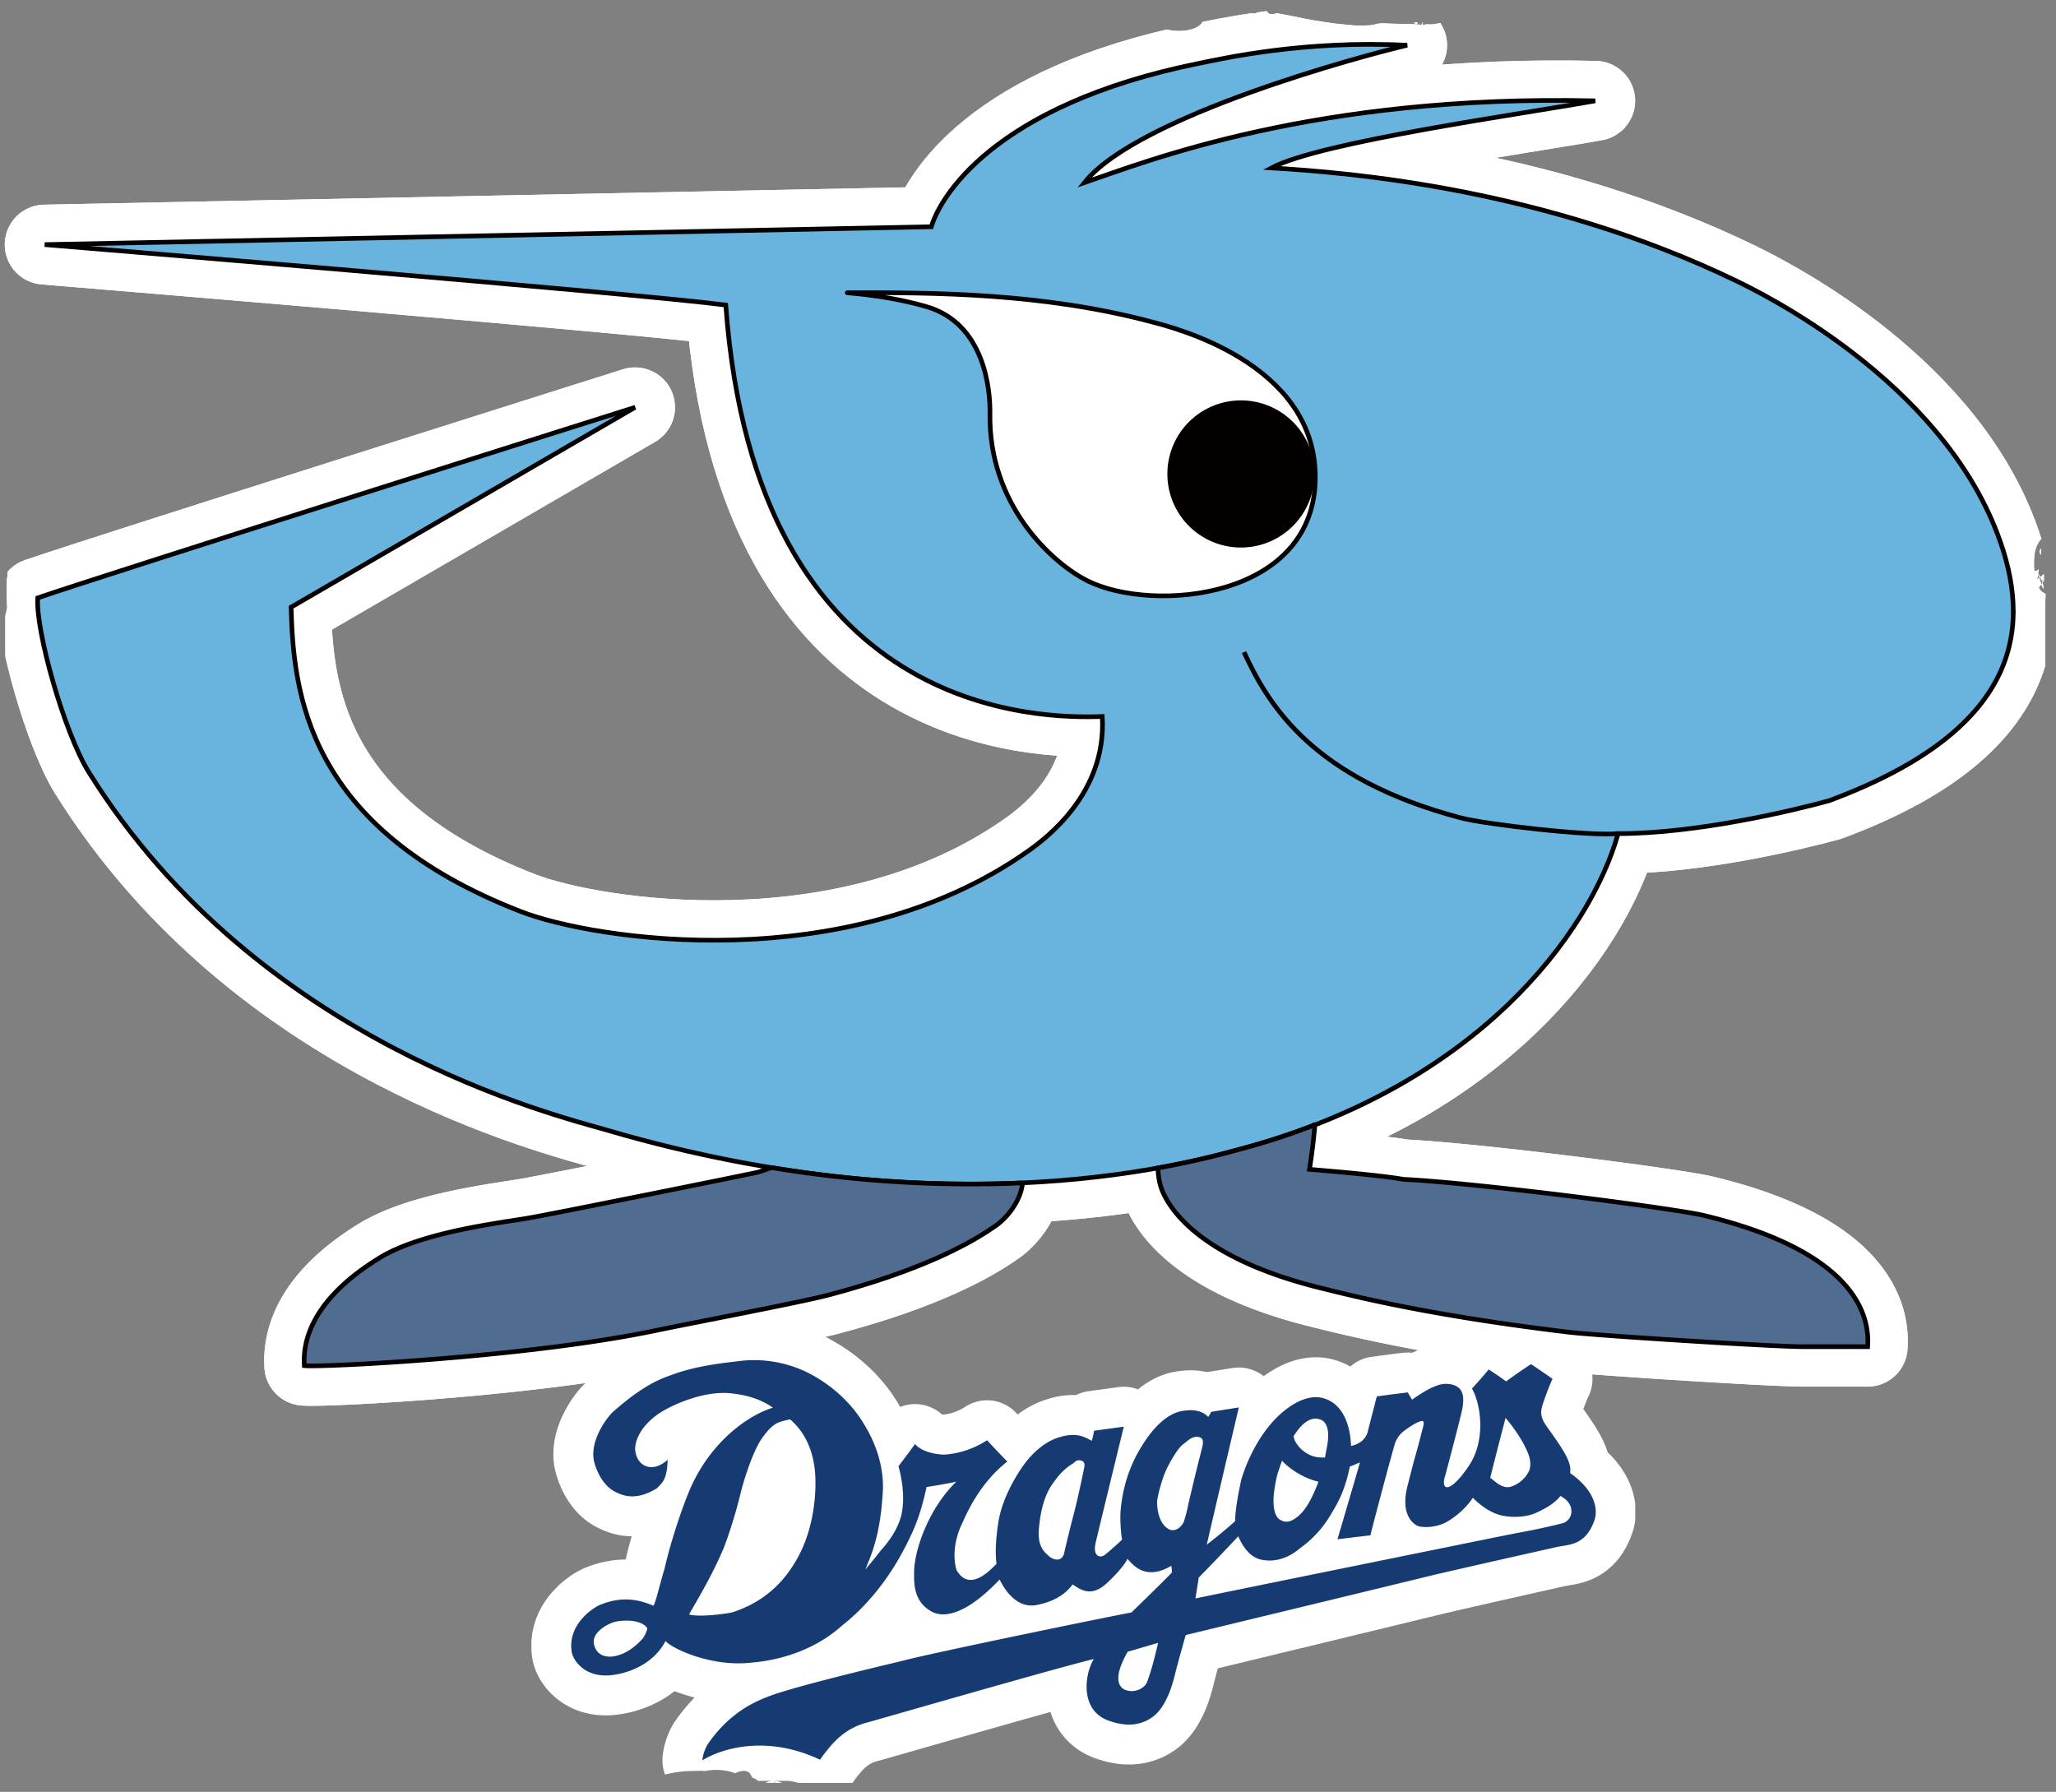
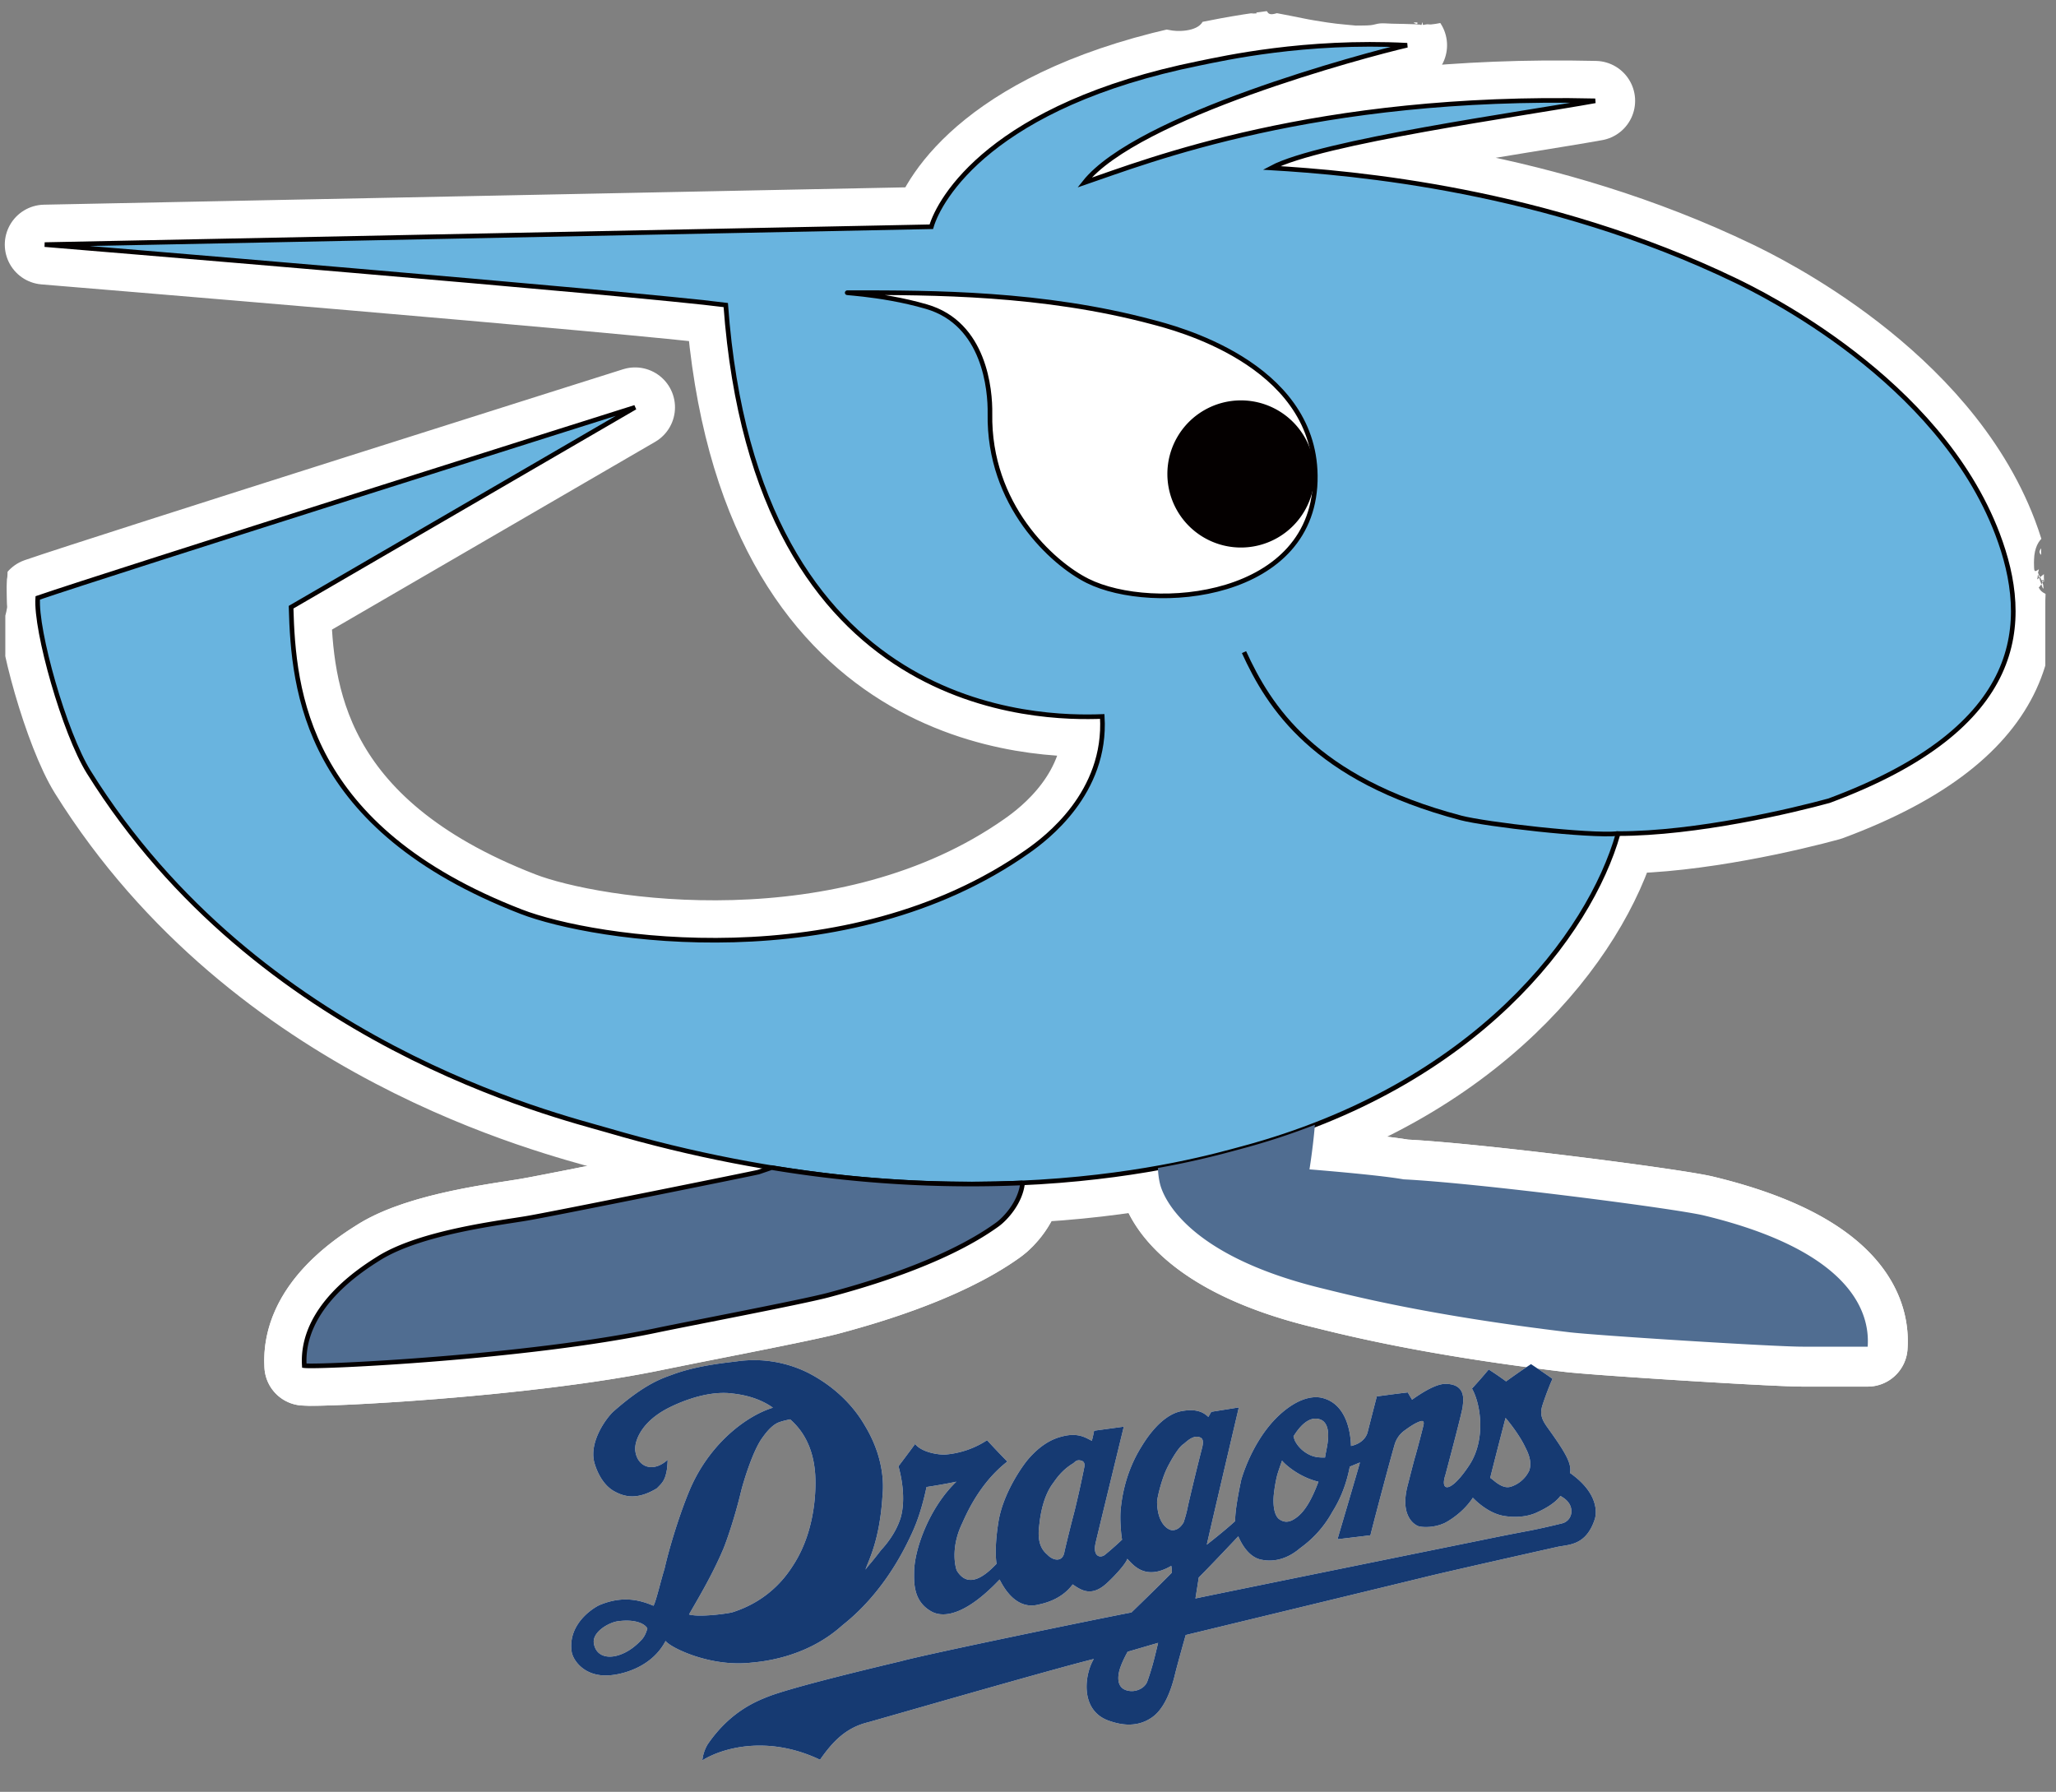
<svg xmlns="http://www.w3.org/2000/svg" xml:space="preserve" width="69.235" height="60.339" viewBox="0 0 69.235 60.339">
  <rect x="0" y="0" width="69.235" height="60.339" fill="#808080" stroke="none" />
  <defs>
    <clipPath id="a" clipPathUnits="userSpaceOnUse">
      <path d="M0 841.89h595.276V0H0Z" />
    </clipPath>
    <clipPath id="d" clipPathUnits="userSpaceOnUse">
-       <path d="M-26.238 3.865v-12.02h2.443c.034.02.07.038.106.055.295.335.826.577 1.6.574.055 0 .109.003.163.003.013 0 .026-.002.038-.003.006.009.01.005.044-.001a1.41 1.41 0 0 0 .727-.048l.022-.01c.161.074.322.093.392-.029l.047-.082a.486.486 0 0 0 .148-.083l.035.001h.355a.39.39 0 0 1-.208-.051h.225l.002.05-.006.001c.002 0 .006.002.006 0v-.001h.009v.001h.246a.872.872 0 0 0 .334-.048c.02 0 .039-.002.058-.003h1.325c.063.01.123.006.178-.007l.005-.002c.16-.031.286-.149.379-.316H1.648V3.865ZM-20.09-7.78l.001-.05h.169l.001.006a.388.388 0 0 1-.171.044zm-1.798.253-.01-.013.048.012-.038.001z" style="fill:red;fill-opacity:1;fill-rule:nonzero;stroke:none;stroke-width:1.778" />
-     </clipPath>
+       </clipPath>
    <clipPath id="b" clipPathUnits="userSpaceOnUse">
-       <path d="M-23.589 5.616V-5.54a.588.588 0 0 1 .03-.03l-.03-.014v-.077l.047-.066.048.023a3.146 3.146 0 0 0-.01-.078.861.861 0 0 0 .041-.068.065.065 0 0 0 .006-.034c.018.021.173-.167.243-.227a.97.97 0 0 1 .016-.041l.024.001c.066-.193.004-.41-.022-.606-.018-.132-.034-.264-.05-.396-.073-.598-.023-.211-.075-.608l.003-.177c0-.035.023-.075.003-.104l-.042-.053v-.001c.02-.182.024-.366.023-.55l-.006-.166c-.015-.247-.003.146-.017-.195-.006-.13 0-.261.001-.391l.004-.137c.001-.03.008-.06.003-.09a1.763 1.763 0 0 0-.044-.2v-.985c-.006-.018.005-.04 0-.058l-.036-.145c.002-.037.003-.075.001-.114v-.17c.043-.022.051-.069.03-.162l-.002-.01v-.002c-.001-.045-.015-.119-.034-.248-.013-.221.003-.442.006-.663.167-.005.201-.014.002-.028v-.045h-.003l-.037.001a4.149 4.149 0 0 0-.006-.05l.038.003c.002 0 .004 0 .005.002l.001-.07v-.638c.18-.003.262-.008.003-.016.004-.015.009-.03-.003-.03-.053-.002-.107 0-.16 0v-11.94h51.925v12.143c-.011 0-.02.002-.032.003V-13.038l-.002.033v-.022c-.002.01-.004.018 0 .022v.002a1.457 1.457 0 0 0 0 .095v.224c-.01.04-.021.081-.028.116-.03.212-.024.129-.03.309l-.005.165c0 .002.003.003.003.002.01-.017.029-.07.024-.051-.01.032-.024.062-.036.093l-.029.164c-.037.04-.043.105-.042.232.002.134-.001.034.003.12l.002.053c0 .003 0 .011.002.009.005-.009.01-.027.01-.028-.005.024-.013.049-.019.073-.005.043-.012.086-.016.129v1.307c0 .128.002.257 0 .385-.001.11 0 .22.006.33-.107.057-.125.078-.176.168.005-.004.011-.004.016.003.019.023.036.047.053.072l-.026.082c-.023 0-.024.004-.003.01l-.025.072-.044-.036c-.012-.008.001.029.003.043l.007.06c.001.006.002.021.005.016l.029-.083.022.016c-.019.037-.038.073-.051.111l.022.09c-.125-.087-.122-.064-.125.168 0 .057 0 .032.002.076.008.293.114.486.25.58l.016.034c-.002.008-.005.018.002.019v.025h.025a.45.45 0 0 0 .187.171V5.616H15.055a1.874 1.874 0 0 0-.161-.323c-.019-.03-.554.034-.643.044-.101 0-.444.002-.565-.01-.01-.002-.028-.01-.041-.017.284.146.2.057.288.16-.198-.082-.388-.178-.592-.245-.036-.012-.076.009-.114.013l-.03.003a.354.354 0 0 0-.04-.003h-.07c-.131-.088-.32-.112-.463-.127-.042-.004-.085.01-.126 0-.028 0-.08-.027-.082 0l-.01.051H12.4l-.011-.05.02-.002h-.02c0-.002-.002-.002-.002-.003-.004-.022-.042.001-.064.003-.015 0-.045-.01-.044.004-.216.008-.43.012-.646.016-.098.002-.197.014-.295.007-.08-.005-.158-.038-.238-.045-.125-.012-.25-.007-.375-.01-.443.042-.524.043-1.04.129-.198.032-.393.076-.59.114l-.364.07c-.095-.028-.187-.048-.234.02l-.015.027-.037.007c-.04.008-.11-.011-.142.003-.024 0-.051 0-.085.002l-.011-.012c.003-.018.007-.036.008-.053l-.055-.001h-.087c.057.005.1.025.134.054l-.002.013h-.023l-.144.008-.056.002v-.001h-.07c.041-.05.093-.08.157-.076l-1.17.003a2.72 2.72 0 0 0-.01-.101c-.036-.333-.554-.367-.796-.334a3.062 3.062 0 0 0-.36.073c-.052.013-.1.04-.149.06-.077.027-.153.057-.231.08-.075.023-.38.087-.438.096-.062.01-.176-.046-.187.016l-.002.009a6.135 6.135 0 0 0-.174-.028l-.003-.002-.01-.004c-.328-.148-.67-.308-1.035-.322-.17 0-.342-.003-.512-.002l-.142.003-.074.002h-.107c-.02 0-.074-.015-.06 0a.173.173 0 0 0 .068.028c-.049-.01-.096-.026-.144-.039-.114.013-.229.024-.343.039-.007 0-.013.006-.02.008-.078.032-.154.071-.237.087-.13.035-.26.073-.39.107-.229.058-.043 0-.343.092-.007.002-.015.007-.022.01l-.063.015c.003 0 .005 0 .005.004-.002.11-.006.219-.01.328zm28.14-.354c.01.001.024.004.035.009.022.01.085.045.061.038-.034-.01-.065-.03-.096-.047zm3.653.193.013-.001a.237.237 0 0 1 .022.026c-.014.005-.028.011-.04.012h-.002l.007-.037zM28.01-8.853l.038-.08.063.012-.003.016c-.002.01-.001.021-.002.031v.098l-.096-.077zm.1-.068.002-.007.006.009-.007-.002zm.002-.007-.014-.022h.02l-.006.022zm-.014-.022-.041-.003a.623.623 0 0 0 .014-.038c.01.013.018.027.027.04zm-.027-.041a2.348 2.348 0 0 0-.029-.043c.028-.085.051-.142.053-.082a.345.345 0 0 1-.024.125zM4.391 5.395l-.116-.01c.089-.094.172-.162.236-.085a.656.656 0 0 1 .056.08c-.017.004-.033.01-.05.015h-.126zm-3.327-.1h.006l.01-.004-.016.003zm11.164-.133-.04-.001c.01-.02.038-.03.09-.037l.001.038h-.05zM-23.457-5.896l-.003-.034v-.106a.833.833 0 0 0 .012-.126c.052-.001.108-.001.17.002-.075.077-.149.154-.178.254l-.001.01zm.142-1.304-.007-.023v-.01l.007.033zm51.353-.925c-.061-.068-.052-.121 0-.164a1.076 1.076 0 0 0 0 .164zm-.113-.903.02-.038a.223.223 0 0 1-.021.037zm-51.353-2.524-.004-.03a.205.205 0 0 1 .007.023c-.002-.005-.002-.008-.003-.004v.011zm-.107-.924v-.035l.015.001a.28.28 0 0 0 .023.028c-.012.003-.025.004-.038.006z" style="fill:red;fill-opacity:1;fill-rule:nonzero;stroke:none;stroke-width:1.778" />
-     </clipPath>
+       </clipPath>
    <clipPath id="c" clipPathUnits="userSpaceOnUse">
      <path d="M-23.589 5.616V-5.54a.588.588 0 0 1 .03-.03l-.03-.014v-.077l.047-.066.048.023a3.146 3.146 0 0 0-.01-.078.861.861 0 0 0 .041-.068.065.065 0 0 0 .006-.034c.018.021.173-.167.243-.227a.97.97 0 0 1 .016-.041l.024.001c.066-.193.004-.41-.022-.606-.018-.132-.034-.264-.05-.396-.073-.598-.023-.211-.075-.608l.003-.177c0-.035.023-.075.003-.104l-.042-.053v-.001c.02-.182.024-.366.023-.55l-.006-.166c-.015-.247-.003.146-.017-.195-.006-.13 0-.261.001-.391l.004-.137c.001-.03.008-.06.003-.09a1.763 1.763 0 0 0-.044-.2v-.985c-.006-.018.005-.04 0-.058l-.036-.145c.002-.037.003-.075.001-.114v-.17c.043-.022.051-.069.03-.162l-.002-.01v-.002c-.001-.045-.015-.119-.034-.248-.013-.221.003-.442.006-.663.167-.005.201-.014.002-.028v-.045h-.003l-.037.001a4.149 4.149 0 0 0-.006-.05l.038.003c.002 0 .004 0 .005.002l.001-.07v-.638c.18-.003.262-.008.003-.016.004-.015.009-.03-.003-.03-.053-.002-.107 0-.16 0v-11.94h51.925v12.143c-.011 0-.02.002-.032.003V-13.038l-.002.033v-.022c-.002.01-.004.018 0 .022v.002a1.457 1.457 0 0 0 0 .095v.224c-.01.04-.021.081-.028.116-.03.212-.024.129-.03.309l-.005.165c0 .002.003.003.003.002.01-.017.029-.07.024-.051-.01.032-.024.062-.036.093l-.029.164c-.037.04-.043.105-.042.232.002.134-.001.034.003.12l.002.053c0 .003 0 .011.002.009.005-.009.01-.027.01-.028-.005.024-.013.049-.019.073-.005.043-.012.086-.016.129v1.307c0 .128.002.257 0 .385-.001.11 0 .22.006.33-.107.057-.125.078-.176.168.005-.004.011-.004.016.003.019.023.036.047.053.072l-.026.082c-.023 0-.024.004-.003.01l-.025.072-.044-.036c-.012-.008.001.029.003.043l.007.06c.001.006.002.021.005.016l.029-.083.022.016c-.019.037-.038.073-.051.111l.022.09c-.125-.087-.122-.064-.125.168 0 .057 0 .032.002.076.008.293.114.486.25.58l.016.034c-.002.008-.005.018.002.019v.025h.025a.45.45 0 0 0 .187.171V5.616H15.055a1.874 1.874 0 0 0-.161-.323c-.019-.03-.554.034-.643.044-.101 0-.444.002-.565-.01-.01-.002-.028-.01-.041-.017.284.146.2.057.288.16-.198-.082-.388-.178-.592-.245-.036-.012-.076.009-.114.013l-.03.003a.354.354 0 0 0-.04-.003h-.07c-.131-.088-.32-.112-.463-.127-.042-.004-.085.01-.126 0-.028 0-.08-.027-.082 0l-.01.051H12.4l-.011-.05.02-.002h-.02c0-.002-.002-.002-.002-.003-.004-.022-.042.001-.064.003-.015 0-.045-.01-.044.004-.216.008-.43.012-.646.016-.098.002-.197.014-.295.007-.08-.005-.158-.038-.238-.045-.125-.012-.25-.007-.375-.01-.443.042-.524.043-1.04.129-.198.032-.393.076-.59.114l-.364.07c-.095-.028-.187-.048-.234.02l-.015.027-.037.007c-.04.008-.11-.011-.142.003-.024 0-.051 0-.085.002l-.011-.012c.003-.018.007-.036.008-.053l-.055-.001h-.087c.057.005.1.025.134.054l-.002.013h-.023l-.144.008-.056.002v-.001h-.07c.041-.05.093-.08.157-.076l-1.17.003a2.72 2.72 0 0 0-.01-.101c-.036-.333-.554-.367-.796-.334a3.062 3.062 0 0 0-.36.073c-.052.013-.1.04-.149.06-.077.027-.153.057-.231.08-.075.023-.38.087-.438.096-.062.01-.176-.046-.187.016l-.002.009a6.135 6.135 0 0 0-.174-.028l-.003-.002-.01-.004c-.328-.148-.67-.308-1.035-.322-.17 0-.342-.003-.512-.002l-.142.003-.074.002h-.107c-.02 0-.074-.015-.06 0a.173.173 0 0 0 .068.028c-.049-.01-.096-.026-.144-.039-.114.013-.229.024-.343.039-.007 0-.013.006-.02.008-.078.032-.154.071-.237.087-.13.035-.26.073-.39.107-.229.058-.043 0-.343.092-.007.002-.015.007-.022.01l-.063.015c.003 0 .005 0 .005.004-.002.11-.006.219-.01.328zm28.14-.354c.01.001.024.004.035.009.022.01.085.045.061.038-.034-.01-.065-.03-.096-.047zm3.653.193.013-.001a.237.237 0 0 1 .022.026c-.014.005-.028.011-.04.012h-.002l.007-.037zM28.01-8.853l.038-.08.063.012-.003.016c-.002.01-.001.021-.002.031v.098l-.096-.077zm.1-.068.002-.007.006.009-.007-.002zm.002-.007-.014-.022h.02l-.006.022zm-.014-.022-.041-.003a.623.623 0 0 0 .014-.038c.01.013.018.027.027.04zm-.027-.041a2.348 2.348 0 0 0-.029-.043c.028-.085.051-.142.053-.082a.345.345 0 0 1-.024.125zM4.391 5.395l-.116-.01c.089-.094.172-.162.236-.085a.656.656 0 0 1 .056.08c-.017.004-.033.01-.05.015h-.126zm-3.327-.1h.006l.01-.004-.016.003zm11.164-.133-.04-.001c.01-.02.038-.03.09-.037l.001.038h-.05zM-23.457-5.896l-.003-.034v-.106a.833.833 0 0 0 .012-.126c.052-.001.108-.001.17.002-.075.077-.149.154-.178.254l-.001.01zm.142-1.304-.007-.023v-.01l.007.033zm51.353-.925c-.061-.068-.052-.121 0-.164a1.076 1.076 0 0 0 0 .164zm-.113-.903.02-.038a.223.223 0 0 1-.021.037zm-51.353-2.524-.004-.03a.205.205 0 0 1 .007.023c-.002-.005-.002-.008-.003-.004v.011zm-.107-.924v-.035l.015.001a.28.28 0 0 0 .023.028c-.012.003-.025.004-.038.006z" style="fill:red;fill-opacity:1;fill-rule:nonzero;stroke:none;stroke-width:1.778" />
    </clipPath>
  </defs>
  <g clip-path="url(#a)" transform="matrix(1.333 0 0 -1.333 -327.712 598.412)">
    <path d="M0 0c.205.701 1.52 3.071 6.775 4.131.618.125 2.651.585 5.245.454-1.073-.248-6.821-1.787-8.153-3.471 1.571.537 5.84 2.232 12.904 2.067-1.818-.33-6.941-1.035-8.179-1.695 2.064-.123 6.939-.537 11.734-2.849.615-.299 5.121-2.48 6.61-6.405.836-2.212.744-4.875-4.258-6.732-.907-.249-3.344-.831-5.328-.831-.721-2.539-3.579-6.375-9.51-7.961-1.059-.283-7.221-2.113-16.028.469-1.248.365-8.808 2.172-13.095 9.043-.619.992-1.35 3.583-1.291 4.404 1.703.587 15.09 4.814 15.09 4.814l-8.69-5.049c.059-2.114.352-5.577 5.813-7.692 1.841-.713 8.22-1.701 12.8 1.527.452.318 1.997 1.469 1.879 3.404-1.527-.056-8.75-.056-9.511 10.394-2.233.293-17.205 1.527-17.205 1.527z" style="fill:#fff;fill-opacity:1;fill-rule:nonzero;stroke:none" transform="translate(269.373 443.193)" />
    <path d="M0 0c.205.701 1.52 3.071 6.775 4.131.618.125 2.651.585 5.245.454-1.073-.248-6.821-1.787-8.153-3.471 1.571.537 5.84 2.232 12.904 2.067-1.818-.33-6.941-1.035-8.179-1.695 2.064-.123 6.939-.537 11.734-2.849.615-.299 5.121-2.48 6.61-6.405.836-2.212.744-4.875-4.258-6.732-.907-.249-3.344-.831-5.328-.831-.721-2.539-3.579-6.375-9.51-7.961-1.059-.283-7.221-2.113-16.028.469-1.248.365-8.808 2.172-13.095 9.043-.619.992-1.35 3.583-1.291 4.404 1.703.587 15.09 4.814 15.09 4.814l-8.69-5.049c.059-2.114.352-5.577 5.813-7.692 1.841-.713 8.22-1.701 12.8 1.527.452.318 1.997 1.469 1.879 3.404-1.527-.056-8.75-.056-9.511 10.394-2.233.293-17.205 1.527-17.205 1.527z" clip-path="url(#b)" style="fill:none;stroke:#fff;stroke-width:2.017;stroke-linecap:round;stroke-linejoin:round;stroke-miterlimit:4;stroke-dasharray:none;stroke-opacity:1" transform="translate(269.373 443.193)" />
    <path d="M0 0c.205.701 1.52 3.071 6.775 4.131.618.125 2.651.585 5.245.454-1.073-.248-6.821-1.787-8.153-3.471 1.571.537 5.84 2.232 12.904 2.067-1.818-.33-6.941-1.035-8.179-1.695 2.064-.123 6.939-.537 11.734-2.849.615-.299 5.121-2.48 6.61-6.405.836-2.212.744-4.875-4.258-6.732-.907-.249-3.344-.831-5.328-.831-.721-2.539-3.579-6.375-9.51-7.961-1.059-.283-7.221-2.113-16.028.469-1.248.365-8.808 2.172-13.095 9.043-.619.992-1.35 3.583-1.291 4.404 1.703.587 15.09 4.814 15.09 4.814l-8.69-5.049c.059-2.114.352-5.577 5.813-7.692 1.841-.713 8.22-1.701 12.8 1.527.452.318 1.997 1.469 1.879 3.404-1.527-.056-8.75-.056-9.511 10.394-2.233.293-17.205 1.527-17.205 1.527z" style="fill:#fff;fill-opacity:1;fill-rule:nonzero;stroke:none" transform="translate(269.373 443.193)" />
    <path d="M0 0c.205.701 1.52 3.071 6.775 4.131.618.125 2.651.585 5.245.454-1.073-.248-6.821-1.787-8.153-3.471 1.571.537 5.84 2.232 12.904 2.067-1.818-.33-6.941-1.035-8.179-1.695 2.064-.123 6.939-.537 11.734-2.849.615-.299 5.121-2.48 6.61-6.405.836-2.212.744-4.875-4.258-6.732-.907-.249-3.344-.831-5.328-.831-.721-2.539-3.579-6.375-9.51-7.961-1.059-.283-7.221-2.113-16.028.469-1.248.365-8.808 2.172-13.095 9.043-.619.992-1.35 3.583-1.291 4.404 1.703.587 15.09 4.814 15.09 4.814l-8.69-5.049c.059-2.114.352-5.577 5.813-7.692 1.841-.713 8.22-1.701 12.8 1.527.452.318 1.997 1.469 1.879 3.404-1.527-.056-8.75-.056-9.511 10.394-2.233.293-17.205 1.527-17.205 1.527z" clip-path="url(#c)" style="fill:none;stroke:#fff;stroke-width:2.017;stroke-linecap:round;stroke-linejoin:round;stroke-miterlimit:4;stroke-dasharray:none;stroke-opacity:1" transform="translate(269.373 443.193)" />
    <path d="M0 0c.627-1.37 1.762-3.209 5.48-4.188.616-.162 3.25-.469 3.971-.396" style="fill:#fff;fill-opacity:1;fill-rule:nonzero;stroke:#fff;stroke-width:2.017;stroke-linecap:round;stroke-linejoin:round;stroke-miterlimit:4;stroke-dasharray:none;stroke-opacity:1" transform="translate(277.272 432.447)" />
    <path d="M0 0c2.035 0 4.814 0 7.594-.744.504-.135 4.074-1.015 4.109-3.874.039-3.132-4.109-3.485-5.754-2.662-.892.445-2.504 1.917-2.465 4.227.01.588-.129 2.273-1.605 2.7C.666 0-.516 0 0 0" style="fill:#fff;fill-opacity:1;fill-rule:nonzero;stroke:none" transform="translate(267.37 441.528)" />
-     <path d="M0 0c2.035 0 4.814 0 7.594-.744.504-.135 4.074-1.015 4.109-3.874.039-3.132-4.109-3.485-5.754-2.662-.892.445-2.504 1.917-2.465 4.227.01.588-.129 2.273-1.605 2.7C.666 0-.516 0 0 0Z" style="fill:none;stroke:#fff;stroke-width:2.017;stroke-linecap:round;stroke-linejoin:round;stroke-miterlimit:4;stroke-dasharray:none;stroke-opacity:1" transform="translate(267.37 441.528)" />
    <path d="M0 0c2.035 0 4.814 0 7.594-.744.504-.135 4.074-1.015 4.109-3.874.039-3.132-4.109-3.485-5.754-2.662-.892.445-2.504 1.917-2.465 4.227.01.588-.129 2.273-1.605 2.7C.666 0-.516 0 0 0" style="fill:#fff;fill-opacity:1;fill-rule:nonzero;stroke:none" transform="translate(267.37 441.528)" />
    <path d="M0 0c2.035 0 4.814 0 7.594-.744.504-.135 4.074-1.015 4.109-3.874.039-3.132-4.109-3.485-5.754-2.662-.892.445-2.504 1.917-2.465 4.227.01.588-.129 2.273-1.605 2.7C.666 0-.516 0 0 0Z" style="fill:none;stroke:#fff;stroke-width:2.017;stroke-linecap:round;stroke-linejoin:round;stroke-miterlimit:4;stroke-dasharray:none;stroke-opacity:1" transform="translate(267.37 441.528)" />
    <path d="M0 0a1.858 1.858 0 1 0-3.717 0A1.858 1.858 0 0 0 0 0" style="fill:#fff;fill-opacity:1;fill-rule:nonzero;stroke:#fff;stroke-width:2.017;stroke-linecap:round;stroke-linejoin:round;stroke-miterlimit:4;stroke-dasharray:none;stroke-opacity:1" transform="translate(279.053 436.948)" />
    <path d="m0 0-.33-.113c-.184-.045-5.166-1.051-5.828-1.164-.664-.116-2.68-.346-3.75-1.006-.479-.299-1.987-1.26-1.897-2.721.389-.047 5.623.205 8.893.891.834.175 3.656.711 4.342.892.685.184 2.881.776 4.273 1.783.199.143.586.557.637 1.051A30.647 30.647 0 0 0 0 0" style="fill:#fff;fill-opacity:1;fill-rule:nonzero;stroke:none" transform="translate(265.338 419.425)" />
    <path d="m0 0-.33-.113c-.184-.045-5.166-1.051-5.828-1.164-.664-.116-2.68-.346-3.75-1.006-.479-.299-1.987-1.26-1.897-2.721.389-.047 5.623.205 8.893.891.834.175 3.656.711 4.342.892.685.184 2.881.776 4.273 1.783.199.143.586.557.637 1.051A30.647 30.647 0 0 0 0 0Z" style="fill:none;stroke:#fff;stroke-width:2.017;stroke-linecap:round;stroke-linejoin:round;stroke-miterlimit:4;stroke-dasharray:none;stroke-opacity:1" transform="translate(265.338 419.425)" />
    <path d="m0 0-.33-.113c-.184-.045-5.166-1.051-5.828-1.164-.664-.116-2.68-.346-3.75-1.006-.479-.299-1.987-1.26-1.897-2.721.389-.047 5.623.205 8.893.891.834.175 3.656.711 4.342.892.685.184 2.881.776 4.273 1.783.199.143.586.557.637 1.051A30.647 30.647 0 0 0 0 0" style="fill:#fff;fill-opacity:1;fill-rule:nonzero;stroke:none" transform="translate(265.338 419.425)" />
-     <path d="m0 0-.33-.113c-.184-.045-5.166-1.051-5.828-1.164-.664-.116-2.68-.346-3.75-1.006-.479-.299-1.987-1.26-1.897-2.721.389-.047 5.623.205 8.893.891.834.175 3.656.711 4.342.892.685.184 2.881.776 4.273 1.783.199.143.586.557.637 1.051A30.647 30.647 0 0 0 0 0Z" style="fill:none;stroke:#fff;stroke-width:2.017;stroke-linecap:round;stroke-linejoin:round;stroke-miterlimit:4;stroke-dasharray:none;stroke-opacity:1" transform="translate(265.338 419.425)" />
+     <path d="m0 0-.33-.113c-.184-.045-5.166-1.051-5.828-1.164-.664-.116-2.68-.346-3.75-1.006-.479-.299-1.987-1.26-1.897-2.721.389-.047 5.623.205 8.893.891.834.175 3.656.711 4.342.892.685.184 2.881.776 4.273 1.783.199.143.586.557.637 1.051Z" style="fill:none;stroke:#fff;stroke-width:2.017;stroke-linecap:round;stroke-linejoin:round;stroke-miterlimit:4;stroke-dasharray:none;stroke-opacity:1" transform="translate(265.338 419.425)" />
    <path d="M0 0c-.303-.08-1.029-.291-2.117-.486.008-.149.025-.293.06-.424.077-.285.618-1.76 4.045-2.606.709-.173 2.651-.685 6.285-1.119C8.955-4.717 13.416-5 14.17-5h1.644c.047.66-.156 2.354-4.134 3.314-.741.178-5.715.821-7.59.913-.641.115-2.377.252-2.377.252.074.474.115.865.137 1.126A17.755 17.755 0 0 0 0 0" style="fill:#fff;fill-opacity:1;fill-rule:nonzero;stroke:none" transform="translate(277.213 419.901)" />
    <path d="M0 0c-.303-.08-1.029-.291-2.117-.486.008-.149.025-.293.06-.424.077-.285.618-1.76 4.045-2.606.709-.173 2.651-.685 6.285-1.119C8.955-4.717 13.416-5 14.17-5h1.644c.047.66-.156 2.354-4.134 3.314-.741.178-5.715.821-7.59.913-.641.115-2.377.252-2.377.252.074.474.115.865.137 1.126A17.755 17.755 0 0 0 0 0Z" style="fill:none;stroke:#fff;stroke-width:2.017;stroke-linecap:round;stroke-linejoin:round;stroke-miterlimit:4;stroke-dasharray:none;stroke-opacity:1" transform="translate(277.213 419.901)" />
    <path d="M0 0c-.303-.08-1.029-.291-2.117-.486.008-.149.025-.293.06-.424.077-.285.618-1.76 4.045-2.606.709-.173 2.651-.685 6.285-1.119C8.955-4.717 13.416-5 14.17-5h1.644c.047.66-.156 2.354-4.134 3.314-.741.178-5.715.821-7.59.913-.641.115-2.377.252-2.377.252.074.474.115.865.137 1.126A17.755 17.755 0 0 0 0 0" style="fill:#fff;fill-opacity:1;fill-rule:nonzero;stroke:none" transform="translate(277.213 419.901)" />
    <path d="M0 0c-.303-.08-1.029-.291-2.117-.486.008-.149.025-.293.06-.424.077-.285.618-1.76 4.045-2.606.709-.173 2.651-.685 6.285-1.119C8.955-4.717 13.416-5 14.17-5h1.644c.047.66-.156 2.354-4.134 3.314-.741.178-5.715.821-7.59.913-.641.115-2.377.252-2.377.252.074.474.115.865.137 1.126A17.755 17.755 0 0 0 0 0Z" style="fill:none;stroke:#fff;stroke-width:2.017;stroke-linecap:round;stroke-linejoin:round;stroke-miterlimit:4;stroke-dasharray:none;stroke-opacity:1" transform="translate(277.213 419.901)" />
    <path d="M0 0c.049.238-.123.527-.551 1.123-.127.178-.224.322-.152.568.066.217.23.639.262.686-.215.154-.545.373-.545.373-.344-.227-.629-.436-.629-.436-.248.182-.44.301-.44.301-.195-.238-.422-.482-.422-.482.225-.395.354-1.289-.064-1.93-.477-.726-.75-.68-.607-.252.07.266.423 1.588.437 1.729.012.138.102.564-.432.572-.103 0-.336-.035-.847-.4-.041.064-.108.183-.108.183-.312-.035-.783-.101-.783-.101-.064-.245-.213-.827-.23-.895-.016-.068-.09-.283-.422-.357-.008.314-.1 1.058-.725 1.214-.137.034-.496.071-1.01-.365-.66-.562-.968-1.455-1.039-1.709-.035-.164-.158-.744-.152-1.037-.264-.244-.717-.596-.717-.596.125.557.809 3.467.809 3.467l-.696-.111-.074-.129c-.115.109-.285.217-.67.148-.121-.021-.533-.115-.998-.863-.117-.189-.465-.742-.547-1.635-.023-.259.014-.65.036-.75a8.07 8.07 0 0 0-.43-.38c-.119-.096-.315-.051-.24.293.031.142.713 2.941.713 2.941l-.75-.102c-.022-.127-.057-.254-.057-.254-.143.065-.336.221-.762.106-.138-.037-.474-.133-.855-.582-.147-.174-.627-.856-.742-1.567-.032-.197-.102-.687-.049-1.066-.172-.172-.672-.709-1-.176-.032.055-.174.559.129 1.192.078.166.412 1 1.144 1.568-.252.254-.512.539-.512.539a2.258 2.258 0 0 0-1.039-.361c-.136-.014-.595.037-.779.265-.135-.185-.42-.562-.42-.562.059-.209.192-.779.063-1.272-.03-.109-.141-.455-.504-.847a10.264 10.264 0 0 0-.256-.322 2.216 2.216 0 0 1-.137-.17c.074.23.358.718.43 1.859.006.088.113.842-.43 1.754-.09.152-.48.863-1.457 1.363a3.072 3.072 0 0 1-1.764.289c-.238-.035-1.005-.094-1.669-.344-.25-.091-.682-.226-1.473-.923-.162-.143-.619-.743-.49-1.278.045-.175.191-.568.509-.742.25-.137.573-.228 1.075.076.129.133.207.19.254.479.011.072.019.242.019.242-.387-.35-.779-.168-.82.24-.018.19.103.651.74 1.016.211.119.994.506 1.703.42.151-.02.619-.065 1.035-.36-.662-.205-1.529-.863-2.031-1.92-.223-.47-.551-1.457-.709-2.158-.074-.222-.213-.82-.277-.926-.303.127-.752.276-1.366.016-.132-.058-.806-.463-.701-1.176.032-.215.323-.648.961-.597.352.027 1.072.216 1.412.869.098-.154 1.098-.662 2.145-.551.189.02 1.359.088 2.301.928.123.109 1.007.738 1.705 2.191.101.211.283.574.441 1.32.479.073.754.135.754.135-.676-.644-1.062-1.697-1.068-2.283-.004-.287-.012-.732.416-.984.107-.063.633-.377 1.744.795.135-.272.451-.77.986-.633.102.025.565.109.86.51.23-.161.49-.321.876.043.209.193.469.484.504.603.159-.168.461-.557 1.11-.178.023-.101.013-.174.013-.174-.384-.39-1.019-1.003-1.019-1.003-.943-.18-5.182-1.055-5.813-1.229-.679-.162-2.699-.643-3.345-.889-.293-.115-.971-.371-1.547-1.213a.995.995 0 0 1-.135-.406c.492.309 1.643.649 2.973.016.322.461.652.805 1.201.943.176.045 4.662 1.344 5.715 1.602-.237-.395-.356-1.299.379-1.559.193-.066.66-.221 1.095.086.168.117.409.391.575 1.076.064.266.273 1.002.273 1.002.576.139 5.699 1.379 6.016 1.457.478.121 3.091.707 3.373.77.283.062.724.025.945.699C.678-1 .715-.504 0 0m-23.447-4.205c-.094-.1-.309-.324-.631-.41-.289-.076-.535.023-.582.308-.049.286.369.526.601.561.442.062.69-.063.75-.182 0 0-.041-.172-.138-.277m3.83 1.887c-.133-.207-.557-.887-1.541-1.2-.098-.031-.834-.134-1.098-.056.152.275.565.941.869 1.662.074.178.285.779.442 1.435.058.239.299 1.04.543 1.37.078.107.228.314.414.386.113.043.287.076.287.076.172-.156.57-.535.631-1.373.013-.17.074-1.336-.547-2.3m7.346 2.464a27.058 27.058 0 0 0-.245-1.103 36.752 36.752 0 0 1-.255-1.027c-.042-.282-.286-.231-.426-.086-.063.062-.278.209-.215.716.014.118.058.698.346 1.088.07.094.214.329.511.508.047.029.08.102.2.072.082-.019.101-.082.084-.168m1.595-5.404c-.058-.172-.265-.267-.435-.25-.268.026-.328.215-.289.447.039.225.224.545.224.545l.77.225c-.092-.387-.149-.627-.27-.967m9.047 6.649c.086-.098.342-.42.486-.715.043-.094.2-.35.114-.612a.773.773 0 0 0-.436-.4c-.058-.018-.18-.078-.428.117-.078.065-.123.096-.123.096.092.379.387 1.514.387 1.514m-4.666-.045c.07-.03.229-.133.174-.563-.01-.097-.059-.318-.068-.392-.147-.002-.301 0-.485.121a.791.791 0 0 0-.277.304c-.02.053-.035.11-.035.11.105.166.367.553.691.42M-7.488-.602c.006.102.05.436.113.623.033.104.1.292.1.292.07-.092.429-.417.92-.534-.077-.195-.256-.683-.549-.9-.1-.072-.254-.178-.438-.049-.043.027-.17.149-.146.568m-2.274-.646c-.027-.045-.127-.213-.302-.195-.088.007-.358.156-.368.703-.004.092.11.564.239.836.052.113.273.529.42.629.066.043.234.24.414.179.052-.019.127-.05.056-.299A62.054 62.054 0 0 1-9.65-.822a3.14 3.14 0 0 0-.112-.426m9.553-.027a19.462 19.462 0 0 0-.771-.174 65.967 65.967 0 0 1-1.258-.248c-.157-.032-6.746-1.369-7.225-1.473.053.326.084.531.084.531.303.299.998 1.039.998 1.039.051-.117.227-.507.563-.586.086-.017.509-.125.986.276.068.056.49.33.807.892.046.088.326.471.461 1.178l.257.106c-.06-.219-.568-1.94-.568-1.94l.832.1c.133.535.561 2.131.604 2.262a.666.666 0 0 0 .257.384c.067.047.256.192.407.235.048.015.101.011.07-.112a27.58 27.58 0 0 0-.197-.748c-.043-.136-.168-.64-.196-.744-.027-.105-.093-.365-.048-.609.019-.11.089-.33.296-.43.077-.037.395-.062.682.072.104.051.473.27.713.639.115-.121.396-.371.723-.447.084-.02.502-.098.875.066.107.049.447.201.613.426.121-.065.265-.176.277-.359a.31.31 0 0 0-.242-.336" style="fill:#fff;fill-opacity:1;fill-rule:nonzero;stroke:none" transform="translate(285.508 411.71)" />
    <path d="M0 0c.049.238-.123.527-.551 1.123-.127.178-.224.322-.152.568.066.217.23.639.262.686-.215.154-.545.373-.545.373-.344-.227-.629-.436-.629-.436-.248.182-.44.301-.44.301-.195-.238-.422-.482-.422-.482.225-.395.354-1.289-.064-1.93-.477-.726-.75-.68-.607-.252.07.266.423 1.588.437 1.729.012.138.102.564-.432.572-.103 0-.336-.035-.847-.4-.041.064-.108.183-.108.183-.312-.035-.783-.101-.783-.101-.064-.245-.213-.827-.23-.895-.016-.068-.09-.283-.422-.357-.008.314-.1 1.058-.725 1.214-.137.034-.496.071-1.01-.365-.66-.562-.968-1.455-1.039-1.709-.035-.164-.158-.744-.152-1.037-.264-.244-.717-.596-.717-.596.125.557.809 3.467.809 3.467l-.696-.111-.074-.129c-.115.109-.285.217-.67.148-.121-.021-.533-.115-.998-.863-.117-.189-.465-.742-.547-1.635-.023-.259.014-.65.036-.75a8.07 8.07 0 0 0-.43-.38c-.119-.096-.315-.051-.24.293.031.142.713 2.941.713 2.941l-.75-.102c-.022-.127-.057-.254-.057-.254-.143.065-.336.221-.762.106-.138-.037-.474-.133-.855-.582-.147-.174-.627-.856-.742-1.567-.032-.197-.102-.687-.049-1.066-.172-.172-.672-.709-1-.176-.032.055-.174.559.129 1.192.078.166.412 1 1.144 1.568-.252.254-.512.539-.512.539a2.258 2.258 0 0 0-1.039-.361c-.136-.014-.595.037-.779.265-.135-.185-.42-.562-.42-.562.059-.209.192-.779.063-1.272-.03-.109-.141-.455-.504-.847a10.264 10.264 0 0 0-.256-.322 2.216 2.216 0 0 1-.137-.17c.074.23.358.718.43 1.859.006.088.113.842-.43 1.754-.09.152-.48.863-1.457 1.363a3.072 3.072 0 0 1-1.764.289c-.238-.035-1.005-.094-1.669-.344-.25-.091-.682-.226-1.473-.923-.162-.143-.619-.743-.49-1.278.045-.175.191-.568.509-.742.25-.137.573-.228 1.075.076.129.133.207.19.254.479.011.072.019.242.019.242-.387-.35-.779-.168-.82.24-.018.19.103.651.74 1.016.211.119.994.506 1.703.42.151-.02.619-.065 1.035-.36-.662-.205-1.529-.863-2.031-1.92-.223-.47-.551-1.457-.709-2.158-.074-.222-.213-.82-.277-.926-.303.127-.752.276-1.366.016-.132-.058-.806-.463-.701-1.176.032-.215.323-.648.961-.597.352.027 1.072.216 1.412.869.098-.154 1.098-.662 2.145-.551.189.02 1.359.088 2.301.928.123.109 1.007.738 1.705 2.191.101.211.283.574.441 1.32.479.073.754.135.754.135-.676-.644-1.062-1.697-1.068-2.283-.004-.287-.012-.732.416-.984.107-.063.633-.377 1.744.795.135-.272.451-.77.986-.633.102.025.565.109.86.51.23-.161.49-.321.876.043.209.193.469.484.504.603.159-.168.461-.557 1.11-.178.023-.101.013-.174.013-.174-.384-.39-1.019-1.003-1.019-1.003-.943-.18-5.182-1.055-5.813-1.229-.679-.162-2.699-.643-3.345-.889-.293-.115-.971-.371-1.547-1.213a.995.995 0 0 1-.135-.406c.492.309 1.643.649 2.973.016.322.461.652.805 1.201.943.176.045 4.662 1.344 5.715 1.602-.237-.395-.356-1.299.379-1.559.193-.066.66-.221 1.095.086.168.117.409.391.575 1.076.064.266.273 1.002.273 1.002.576.139 5.699 1.379 6.016 1.457.478.121 3.091.707 3.373.77.283.062.724.025.945.699C.678-1 .715-.504 0 0Zm-23.447-4.205c-.094-.1-.309-.324-.631-.41-.289-.076-.535.023-.582.308-.049.286.369.526.601.561.442.062.69-.063.75-.182 0 0-.041-.172-.138-.277zm3.83 1.887c-.133-.207-.557-.887-1.541-1.2-.098-.031-.834-.134-1.098-.056.152.275.565.941.869 1.662.074.178.285.779.442 1.435.058.239.299 1.04.543 1.37.078.107.228.314.414.386.113.043.287.076.287.076.172-.156.57-.535.631-1.373.013-.17.074-1.336-.547-2.3zm7.346 2.464a27.058 27.058 0 0 0-.245-1.103 36.752 36.752 0 0 1-.255-1.027c-.042-.282-.286-.231-.426-.086-.063.062-.278.209-.215.716.014.118.058.698.346 1.088.07.094.214.329.511.508.047.029.08.102.2.072.082-.019.101-.082.084-.168zm1.595-5.404c-.058-.172-.265-.267-.435-.25-.268.026-.328.215-.289.447.039.225.224.545.224.545l.77.225c-.092-.387-.149-.627-.27-.967zm9.047 6.649c.086-.098.342-.42.486-.715.043-.094.2-.35.114-.612a.773.773 0 0 0-.436-.4c-.058-.018-.18-.078-.428.117-.078.065-.123.096-.123.096.092.379.387 1.514.387 1.514zm-4.666-.045c.07-.03.229-.133.174-.563-.01-.097-.059-.318-.068-.392-.147-.002-.301 0-.485.121a.791.791 0 0 0-.277.304c-.02.053-.035.11-.035.11.105.166.367.553.691.42zM-7.488-.602c.006.102.05.436.113.623.033.104.1.292.1.292.07-.092.429-.417.92-.534-.077-.195-.256-.683-.549-.9-.1-.072-.254-.178-.438-.049-.043.027-.17.149-.146.568zm-2.274-.646c-.027-.045-.127-.213-.302-.195-.088.007-.358.156-.368.703-.004.092.11.564.239.836.052.113.273.529.42.629.066.043.234.24.414.179.052-.019.127-.05.056-.299A62.054 62.054 0 0 1-9.65-.822a3.14 3.14 0 0 0-.112-.426zm9.553-.027a19.462 19.462 0 0 0-.771-.174 65.967 65.967 0 0 1-1.258-.248c-.157-.032-6.746-1.369-7.225-1.473.053.326.084.531.084.531.303.299.998 1.039.998 1.039.051-.117.227-.507.563-.586.086-.017.509-.125.986.276.068.056.49.33.807.892.046.088.326.471.461 1.178l.257.106c-.06-.219-.568-1.94-.568-1.94l.832.1c.133.535.561 2.131.604 2.262a.666.666 0 0 0 .257.384c.067.047.256.192.407.235.048.015.101.011.07-.112a27.58 27.58 0 0 0-.197-.748c-.043-.136-.168-.64-.196-.744-.027-.105-.093-.365-.048-.609.019-.11.089-.33.296-.43.077-.037.395-.062.682.072.104.051.473.27.713.639.115-.121.396-.371.723-.447.084-.02.502-.098.875.066.107.049.447.201.613.426.121-.065.265-.176.277-.359a.31.31 0 0 0-.242-.336" clip-path="url(#d)" style="fill:none;stroke:#fff;stroke-width:2.017;stroke-linecap:round;stroke-linejoin:round;stroke-miterlimit:4;stroke-dasharray:none;stroke-opacity:1" transform="translate(285.508 411.71)" />
    <path d="M0 0c.205.701 1.52 3.071 6.775 4.131.618.125 2.651.585 5.245.454-1.073-.248-6.821-1.787-8.153-3.471 1.571.537 5.84 2.232 12.904 2.067-1.818-.33-6.941-1.035-8.179-1.695 2.064-.123 6.939-.537 11.734-2.849.615-.299 5.121-2.48 6.61-6.405.836-2.212.744-4.875-4.258-6.732-.907-.249-3.344-.831-5.328-.831-.721-2.539-3.579-6.375-9.51-7.961-1.059-.283-7.221-2.113-16.028.469-1.248.365-8.808 2.172-13.095 9.043-.619.992-1.35 3.583-1.291 4.404 1.703.587 15.09 4.814 15.09 4.814l-8.69-5.049c.059-2.114.352-5.577 5.813-7.692 1.841-.713 8.22-1.701 12.8 1.527.452.318 1.997 1.469 1.879 3.404-1.527-.056-8.75-.056-9.511 10.394-2.233.293-17.205 1.527-17.205 1.527z" style="fill:#69b4df;fill-opacity:1;fill-rule:nonzero;stroke:none" transform="translate(269.373 443.193)" />
    <path d="M0 0c.205.701 1.52 3.071 6.775 4.131.618.125 2.651.585 5.245.454-1.073-.248-6.821-1.787-8.153-3.471 1.571.537 5.84 2.232 12.904 2.067-1.818-.33-6.941-1.035-8.179-1.695 2.064-.123 6.939-.537 11.734-2.849.615-.299 5.121-2.48 6.61-6.405.836-2.212.744-4.875-4.258-6.732-.907-.249-3.344-.831-5.328-.831-.721-2.539-3.579-6.375-9.51-7.961-1.059-.283-7.221-2.113-16.028.469-1.248.365-8.808 2.172-13.095 9.043-.619.992-1.35 3.583-1.291 4.404 1.703.587 15.09 4.814 15.09 4.814l-8.69-5.049c.059-2.114.352-5.577 5.813-7.692 1.841-.713 8.22-1.701 12.8 1.527.452.318 1.997 1.469 1.879 3.404-1.527-.056-8.75-.056-9.511 10.394-2.233.293-17.205 1.527-17.205 1.527z" style="fill:none;stroke:#040000;stroke-width:.117;stroke-linecap:butt;stroke-linejoin:miter;stroke-miterlimit:4;stroke-dasharray:none;stroke-opacity:1" transform="translate(269.373 443.193)" />
    <path d="M0 0c.627-1.37 1.762-3.209 5.48-4.188.616-.162 3.25-.469 3.971-.396" style="fill:none;stroke:#040000;stroke-width:.117;stroke-linecap:butt;stroke-linejoin:miter;stroke-miterlimit:4;stroke-dasharray:none;stroke-opacity:1" transform="translate(277.272 432.447)" />
    <path d="M0 0c2.035 0 4.814 0 7.594-.744.504-.135 4.074-1.015 4.109-3.874.039-3.132-4.109-3.485-5.754-2.662-.892.445-2.504 1.917-2.465 4.227.01.588-.129 2.273-1.605 2.7C.666 0-.516 0 0 0" style="fill:#fff;fill-opacity:1;fill-rule:nonzero;stroke:none" transform="translate(267.37 441.528)" />
    <path d="M0 0c2.035 0 4.814 0 7.594-.744.504-.135 4.074-1.015 4.109-3.874.039-3.132-4.109-3.485-5.754-2.662-.892.445-2.504 1.917-2.465 4.227.01.588-.129 2.273-1.605 2.7C.666 0-.516 0 0 0Z" style="fill:none;stroke:#040000;stroke-width:.117;stroke-linecap:butt;stroke-linejoin:miter;stroke-miterlimit:4;stroke-dasharray:none;stroke-opacity:1" transform="translate(267.37 441.528)" />
    <path d="M0 0a1.858 1.858 0 1 0-3.717 0A1.858 1.858 0 0 0 0 0" style="fill:#040000;fill-opacity:1;fill-rule:nonzero;stroke:none" transform="translate(279.053 436.948)" />
    <path d="m0 0-.33-.113c-.184-.045-5.166-1.051-5.828-1.164-.664-.116-2.68-.346-3.75-1.006-.479-.299-1.987-1.26-1.897-2.721.389-.047 5.623.205 8.893.891.834.175 3.656.711 4.342.892.685.184 2.881.776 4.273 1.783.199.143.586.557.637 1.051A30.647 30.647 0 0 0 0 0" style="fill:#506d91;fill-opacity:1;fill-rule:nonzero;stroke:none" transform="translate(265.338 419.425)" />
    <path d="m0 0-.33-.113c-.184-.045-5.166-1.051-5.828-1.164-.664-.116-2.68-.346-3.75-1.006-.479-.299-1.987-1.26-1.897-2.721.389-.047 5.623.205 8.893.891.834.175 3.656.711 4.342.892.685.184 2.881.776 4.273 1.783.199.143.586.557.637 1.051A30.647 30.647 0 0 0 0 0Z" style="fill:none;stroke:#040000;stroke-width:.117;stroke-linecap:butt;stroke-linejoin:miter;stroke-miterlimit:4;stroke-dasharray:none;stroke-opacity:1" transform="translate(265.338 419.425)" />
    <path d="M0 0c-.303-.08-1.029-.291-2.117-.486.008-.149.025-.293.06-.424.077-.285.618-1.76 4.045-2.606.709-.173 2.651-.685 6.285-1.119C8.955-4.717 13.416-5 14.17-5h1.644c.047.66-.156 2.354-4.134 3.314-.741.178-5.715.821-7.59.913-.641.115-2.377.252-2.377.252.074.474.115.865.137 1.126A17.755 17.755 0 0 0 0 0" style="fill:#506d91;fill-opacity:1;fill-rule:nonzero;stroke:none" transform="translate(277.213 419.901)" />
-     <path d="M0 0c-.303-.08-1.029-.291-2.117-.486.008-.149.025-.293.06-.424.077-.285.618-1.76 4.045-2.606.709-.173 2.651-.685 6.285-1.119C8.955-4.717 13.416-5 14.17-5h1.644c.047.66-.156 2.354-4.134 3.314-.741.178-5.715.821-7.59.913-.641.115-2.377.252-2.377.252.074.474.115.865.137 1.126A17.755 17.755 0 0 0 0 0Z" style="fill:none;stroke:#040000;stroke-width:.117;stroke-linecap:butt;stroke-linejoin:miter;stroke-miterlimit:4;stroke-dasharray:none;stroke-opacity:1" transform="translate(277.213 419.901)" />
    <path d="M0 0c.049.238-.123.527-.551 1.123-.127.178-.224.322-.152.568.066.217.23.639.262.686-.215.154-.545.373-.545.373-.344-.227-.629-.436-.629-.436-.248.182-.44.301-.44.301-.195-.238-.422-.482-.422-.482.225-.395.354-1.289-.064-1.93-.477-.726-.75-.68-.607-.252.07.266.423 1.588.437 1.729.012.138.102.564-.432.572-.103 0-.336-.035-.847-.4-.041.064-.108.183-.108.183-.312-.035-.783-.101-.783-.101-.064-.245-.213-.827-.23-.895-.016-.068-.09-.283-.422-.357-.008.314-.1 1.058-.725 1.214-.137.034-.496.071-1.01-.365-.66-.562-.968-1.455-1.039-1.709-.035-.164-.158-.744-.152-1.037-.264-.244-.717-.596-.717-.596.125.557.809 3.467.809 3.467l-.696-.111-.074-.129c-.115.109-.285.217-.67.148-.121-.021-.533-.115-.998-.863-.117-.189-.465-.742-.547-1.635-.023-.259.014-.65.036-.75a8.07 8.07 0 0 0-.43-.38c-.119-.096-.315-.051-.24.293.031.142.713 2.941.713 2.941l-.75-.102c-.022-.127-.057-.254-.057-.254-.143.065-.336.221-.762.106-.138-.037-.474-.133-.855-.582-.147-.174-.627-.856-.742-1.567-.032-.197-.102-.687-.049-1.066-.172-.172-.672-.709-1-.176-.032.055-.174.559.129 1.192.078.166.412 1 1.144 1.568-.252.254-.512.539-.512.539a2.258 2.258 0 0 0-1.039-.361c-.136-.014-.595.037-.779.265-.135-.185-.42-.562-.42-.562.059-.209.192-.779.063-1.272-.03-.109-.141-.455-.504-.847a10.264 10.264 0 0 0-.256-.322 2.216 2.216 0 0 1-.137-.17c.074.23.358.718.43 1.859.006.088.113.842-.43 1.754-.09.152-.48.863-1.457 1.363a3.072 3.072 0 0 1-1.764.289c-.238-.035-1.005-.094-1.669-.344-.25-.091-.682-.226-1.473-.923-.162-.143-.619-.743-.49-1.278.045-.175.191-.568.509-.742.25-.137.573-.228 1.075.076.129.133.207.19.254.479.011.072.019.242.019.242-.387-.35-.779-.168-.82.24-.018.19.103.651.74 1.016.211.119.994.506 1.703.42.151-.02.619-.065 1.035-.36-.662-.205-1.529-.863-2.031-1.92-.223-.47-.551-1.457-.709-2.158-.074-.222-.213-.82-.277-.926-.303.127-.752.276-1.366.016-.132-.058-.806-.463-.701-1.176.032-.215.323-.648.961-.597.352.027 1.072.216 1.412.869.098-.154 1.098-.662 2.145-.551.189.02 1.359.088 2.301.928.123.109 1.007.738 1.705 2.191.101.211.283.574.441 1.32.479.073.754.135.754.135-.676-.644-1.062-1.697-1.068-2.283-.004-.287-.012-.732.416-.984.107-.063.633-.377 1.744.795.135-.272.451-.77.986-.633.102.025.565.109.86.51.23-.161.49-.321.876.043.209.193.469.484.504.603.159-.168.461-.557 1.11-.178.023-.101.013-.174.013-.174-.384-.39-1.019-1.003-1.019-1.003-.943-.18-5.182-1.055-5.813-1.229-.679-.162-2.699-.643-3.345-.889-.293-.115-.971-.371-1.547-1.213a.995.995 0 0 1-.135-.406c.492.309 1.643.649 2.973.016.322.461.652.805 1.201.943.176.045 4.662 1.344 5.715 1.602-.237-.395-.356-1.299.379-1.559.193-.066.66-.221 1.095.086.168.117.409.391.575 1.076.064.266.273 1.002.273 1.002.576.139 5.699 1.379 6.016 1.457.478.121 3.091.707 3.373.77.283.062.724.025.945.699C.678-1 .715-.504 0 0m-23.447-4.205c-.094-.1-.309-.324-.631-.41-.289-.076-.535.023-.582.308-.049.286.369.526.601.561.442.062.69-.063.75-.182 0 0-.041-.172-.138-.277m3.83 1.887c-.133-.207-.557-.887-1.541-1.2-.098-.031-.834-.134-1.098-.056.152.275.565.941.869 1.662.074.178.285.779.442 1.435.058.239.299 1.04.543 1.37.078.107.228.314.414.386.113.043.287.076.287.076.172-.156.57-.535.631-1.373.013-.17.074-1.336-.547-2.3m7.346 2.464a27.058 27.058 0 0 0-.245-1.103 36.752 36.752 0 0 1-.255-1.027c-.042-.282-.286-.231-.426-.086-.063.062-.278.209-.215.716.014.118.058.698.346 1.088.07.094.214.329.511.508.047.029.08.102.2.072.082-.019.101-.082.084-.168m1.595-5.404c-.058-.172-.265-.267-.435-.25-.268.026-.328.215-.289.447.039.225.224.545.224.545l.77.225c-.092-.387-.149-.627-.27-.967m9.047 6.649c.086-.098.342-.42.486-.715.043-.094.2-.35.114-.612a.773.773 0 0 0-.436-.4c-.058-.018-.18-.078-.428.117-.078.065-.123.096-.123.096.092.379.387 1.514.387 1.514m-4.666-.045c.07-.03.229-.133.174-.563-.01-.097-.059-.318-.068-.392-.147-.002-.301 0-.485.121a.791.791 0 0 0-.277.304c-.02.053-.035.11-.035.11.105.166.367.553.691.42M-7.488-.602c.006.102.05.436.113.623.033.104.1.292.1.292.07-.092.429-.417.92-.534-.077-.195-.256-.683-.549-.9-.1-.072-.254-.178-.438-.049-.043.027-.17.149-.146.568m-2.274-.646c-.027-.045-.127-.213-.302-.195-.088.007-.358.156-.368.703-.004.092.11.564.239.836.052.113.273.529.42.629.066.043.234.24.414.179.052-.019.127-.05.056-.299A62.054 62.054 0 0 1-9.65-.822a3.14 3.14 0 0 0-.112-.426m9.553-.027a19.462 19.462 0 0 0-.771-.174 65.967 65.967 0 0 1-1.258-.248c-.157-.032-6.746-1.369-7.225-1.473.053.326.084.531.084.531.303.299.998 1.039.998 1.039.051-.117.227-.507.563-.586.086-.017.509-.125.986.276.068.056.49.33.807.892.046.088.326.471.461 1.178l.257.106c-.06-.219-.568-1.94-.568-1.94l.832.1c.133.535.561 2.131.604 2.262a.666.666 0 0 0 .257.384c.067.047.256.192.407.235.048.015.101.011.07-.112a27.58 27.58 0 0 0-.197-.748c-.043-.136-.168-.64-.196-.744-.027-.105-.093-.365-.048-.609.019-.11.089-.33.296-.43.077-.037.395-.062.682.072.104.051.473.27.713.639.115-.121.396-.371.723-.447.084-.02.502-.098.875.066.107.049.447.201.613.426.121-.065.265-.176.277-.359a.31.31 0 0 0-.242-.336" style="fill:#163a72;fill-opacity:1;fill-rule:nonzero;stroke:none" transform="translate(285.508 411.71)" />
  </g>
</svg>